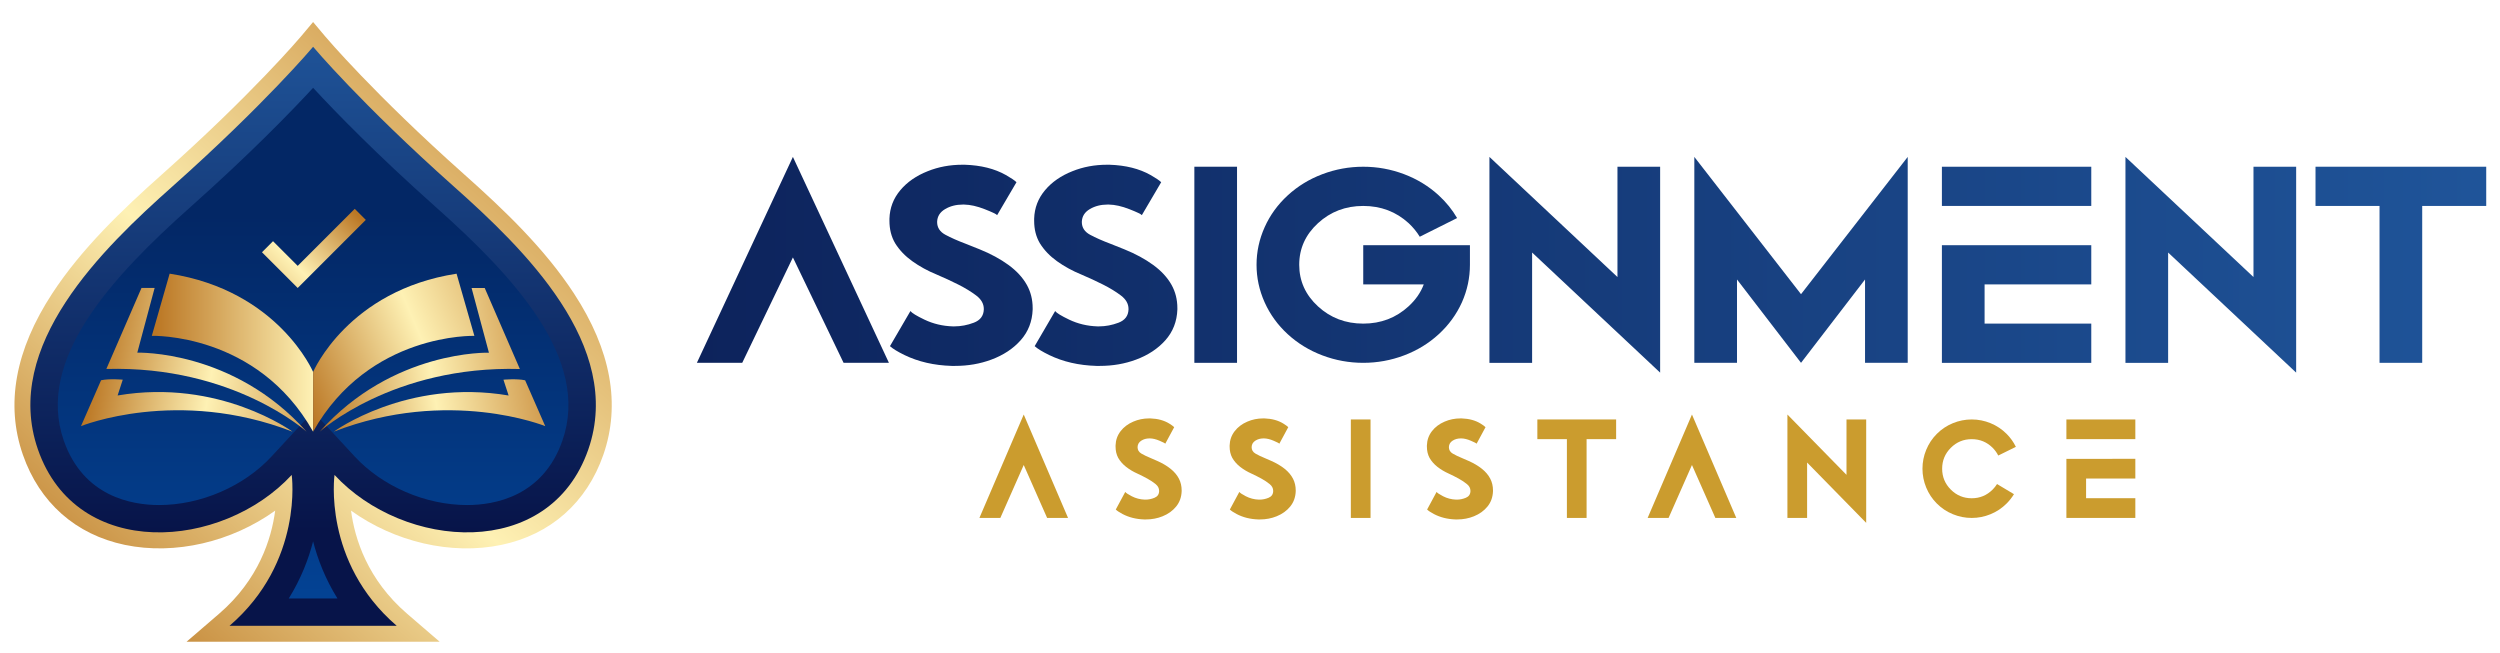
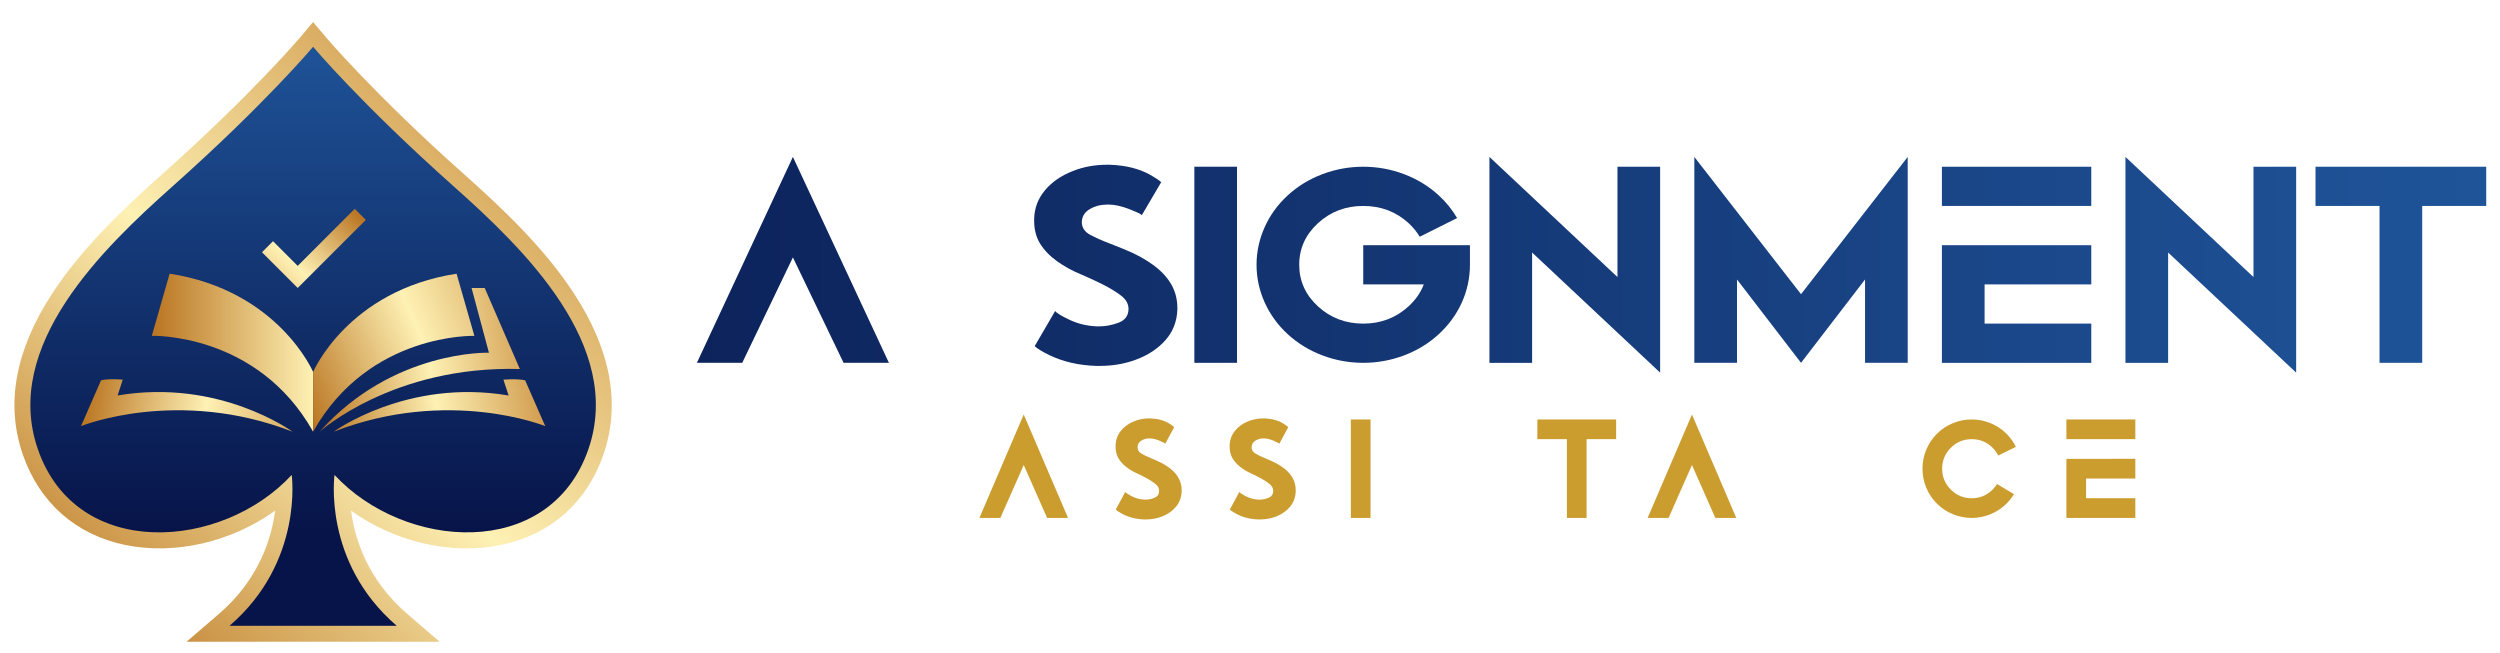
<svg xmlns="http://www.w3.org/2000/svg" version="1.1" id="Layer_2" x="0px" y="0px" viewBox="0 0 1593.39 416.35" style="enable-background:new 0 0 1593.39 416.35;" xml:space="preserve">
  <style type="text/css">
	.st0{fill:url(#SVGID_1_);}
	.st1{fill:url(#SVGID_00000070817307256986213070000015038674971742817692_);}
	.st2{fill:url(#SVGID_00000111164322278670908180000004518395120605246615_);}
	.st3{fill:url(#SVGID_00000135686058927470195070000009556875295358398082_);}
	.st4{fill:url(#SVGID_00000053540119552782326130000001845599912637779610_);}
	.st5{fill:url(#SVGID_00000165914559335990600080000011868222733310135939_);}
	.st6{fill:url(#SVGID_00000001648574609672994360000018025498376720962726_);}
	.st7{fill:url(#SVGID_00000007428403469096404640000002284581271013040518_);}
	.st8{fill:url(#SVGID_00000128475601160339126130000000898467000895685005_);}
	.st9{fill:url(#SVGID_00000042001451158823835640000016352610066196031365_);}
	.st10{fill:url(#SVGID_00000088818734257711611290000002877495858907034554_);}
	.st11{fill:url(#SVGID_00000151528589457284106950000006201093542122787978_);}
	.st12{fill:url(#SVGID_00000158023591033913319570000014603513292295008150_);}
	.st13{fill:url(#SVGID_00000035489330972806123000000008069281586589509262_);}
	.st14{fill:url(#SVGID_00000008113125454837104490000002752178733665484930_);}
	.st15{fill:url(#SVGID_00000139272509953371649260000006537165590352613779_);}
	.st16{fill:url(#SVGID_00000093140484364945117090000006957699864861042311_);}
	.st17{fill:url(#SVGID_00000001643271631303574700000007306931495674234265_);}
	.st18{fill:url(#SVGID_00000127002014836215019260000013201374830397353653_);}
	.st19{fill:url(#SVGID_00000088847976479582369670000015767846262718094270_);}
	.st20{fill:#CB9C2E;}
</style>
  <g>
    <g>
      <g>
        <linearGradient id="SVGID_1_" gradientUnits="userSpaceOnUse" x1="49.096" y1="420.84" x2="361.075" y2="71.356">
          <stop offset="0.012" style="stop-color:#BB7724" />
          <stop offset="0.5" style="stop-color:#FEF1B4" />
          <stop offset="1" style="stop-color:#CC9243" />
        </linearGradient>
        <path class="st0" d="M365.83,187.07c-18.75-28.69-44.66-53.4-69.86-75.83c-57.78-51.43-88.33-87.6-88.63-87.95l-7.79-9.26     l-7.78,9.26c-0.3,0.36-30.86,36.53-88.63,87.95c-25.2,22.43-51.1,47.14-69.86,75.83C9.71,223.13,3.41,257.7,14.58,289.81     c10.61,30.52,33.69,50.93,64.99,57.47c32.06,6.69,68.14-1.96,95.82-21.83c-2.36,17.91-10.46,43.94-35.74,65.71l-20.76,17.87     h161.34l-20.76-17.87c-25.29-21.77-33.39-47.81-35.74-65.71c27.69,19.88,63.76,28.53,95.83,21.84     c31.3-6.54,54.39-26.94,64.99-57.47C395.7,257.7,389.41,223.13,365.83,187.07z" />
        <g>
          <linearGradient id="SVGID_00000134968575773950893360000018424641675687245213_" gradientUnits="userSpaceOnUse" x1="199.559" y1="22.694" x2="199.559" y2="338.225">
            <stop offset="0" style="stop-color:#1F5499" />
            <stop offset="1" style="stop-color:#071449" />
          </linearGradient>
          <path style="fill:url(#SVGID_00000134968575773950893360000018424641675687245213_);" d="M289.22,118.83      c-59.12-52.63-89.66-89.01-89.66-89.01s-30.54,36.38-89.66,89.01C65.58,158.28,1.18,220.3,24.18,286.48      c24.79,71.32,117.58,64,161.74,16.22c0,0,7.8,55.33-39.63,96.16h53.28h53.28c-47.43-40.83-39.63-96.16-39.63-96.16      c44.16,47.77,136.95,55.1,161.74-16.22C397.94,220.3,333.54,158.28,289.22,118.83z" />
        </g>
        <linearGradient id="SVGID_00000034807791674297190500000003003267546424808867_" gradientUnits="userSpaceOnUse" x1="199.559" y1="136.916" x2="199.559" y2="425.032">
          <stop offset="0" style="stop-color:#032765" />
          <stop offset="1" style="stop-color:#03479C" />
        </linearGradient>
-         <path style="fill:url(#SVGID_00000034807791674297190500000003003267546424808867_);" d="M184.05,381.43     c7.79-12.52,12.59-25.05,15.51-36.4c2.92,11.35,7.72,23.88,15.51,36.4H184.05z M297.74,321.89c-26.57,0-54.06-11.88-71.74-31.01     l-24.93-26.97l-1.51,10.73l-1.51-10.73l-24.93,26.97c-17.68,19.13-45.17,31.01-71.74,31.01c-17.35,0-48.3-5.34-60.74-41.13     c-18-51.78,30.77-104.33,80.85-148.91c37.53-33.41,63.63-60.25,78.07-75.88c14.45,15.62,40.54,42.47,78.07,75.88     c50.08,44.58,98.84,97.13,80.85,148.91C346.04,316.54,315.09,321.89,297.74,321.89C297.74,321.89,297.74,321.89,297.74,321.89z" />
      </g>
      <g>
        <linearGradient id="SVGID_00000160174464216292855720000003055663065963557257_" gradientUnits="userSpaceOnUse" x1="53.304" y1="254.887" x2="206.737" y2="279.891">
          <stop offset="0.012" style="stop-color:#BB7724" />
          <stop offset="0.5" style="stop-color:#FEF1B4" />
          <stop offset="1" style="stop-color:#CC9243" />
        </linearGradient>
        <path style="fill:url(#SVGID_00000160174464216292855720000003055663065963557257_);" d="M74.95,252.06l3.29-10.07     c0,0-8.44-0.81-13.82,0.37l-12.8,29.23c0,0,61.44-24.96,134.8,3.54C186.41,275.12,139.8,241.01,74.95,252.06z" />
        <linearGradient id="SVGID_00000070104484261058736310000012622632219816916398_" gradientUnits="userSpaceOnUse" x1="59.787" y1="215.108" x2="213.219" y2="240.112">
          <stop offset="0.012" style="stop-color:#BB7724" />
          <stop offset="0.5" style="stop-color:#FEF1B4" />
          <stop offset="1" style="stop-color:#CC9243" />
        </linearGradient>
-         <path style="fill:url(#SVGID_00000070104484261058736310000012622632219816916398_);" d="M87.5,224.77l11.06-41.26h-8.37     l-22.41,51.65c80.98-2.27,127.6,39.96,127.6,39.96C148.76,222.82,87.5,224.77,87.5,224.77z" />
        <linearGradient id="SVGID_00000003071770715819030760000016052415785512287933_" gradientUnits="userSpaceOnUse" x1="96.766" y1="224.782" x2="302.355" y2="224.782">
          <stop offset="0.012" style="stop-color:#BB7724" />
          <stop offset="0.5" style="stop-color:#FEF1B4" />
          <stop offset="1" style="stop-color:#CC9243" />
        </linearGradient>
        <path style="fill:url(#SVGID_00000003071770715819030760000016052415785512287933_);" d="M199.56,237.06     c0,0-22.11-51.92-91.44-62.64l-11.36,39.63c0,0,67.23-2.16,102.79,61.07v0.03c0,0,0,0,0,0v-38.06V237.06z" />
        <linearGradient id="SVGID_00000173868794334941986110000014659021155649895069_" gradientUnits="userSpaceOnUse" x1="205.171" y1="277.573" x2="353.489" y2="253.705">
          <stop offset="0.012" style="stop-color:#BB7724" />
          <stop offset="0.5" style="stop-color:#FEF1B4" />
          <stop offset="1" style="stop-color:#CC9243" />
        </linearGradient>
        <path style="fill:url(#SVGID_00000173868794334941986110000014659021155649895069_);" d="M334.7,242.38     c-5.38-1.18-13.82-0.37-13.82-0.37l3.29,10.07c-64.84-11.05-111.46,23.06-111.46,23.06c73.36-28.51,134.8-3.54,134.8-3.54     L334.7,242.38z" />
        <linearGradient id="SVGID_00000116915846532062077810000015296308861022822293_" gradientUnits="userSpaceOnUse" x1="198.792" y1="237.931" x2="347.11" y2="214.064">
          <stop offset="0.012" style="stop-color:#BB7724" />
          <stop offset="0.5" style="stop-color:#FEF1B4" />
          <stop offset="1" style="stop-color:#CC9243" />
        </linearGradient>
        <path style="fill:url(#SVGID_00000116915846532062077810000015296308861022822293_);" d="M331.34,235.19l-22.41-51.65h-8.37     l11.06,41.26c0,0-61.26-1.95-107.87,50.35C203.74,275.15,250.36,232.92,331.34,235.19z" />
        <linearGradient id="SVGID_00000075883875908965551240000002137427104518252191_" gradientUnits="userSpaceOnUse" x1="187.332" y1="247.099" x2="347.205" y2="178.907">
          <stop offset="0.012" style="stop-color:#BB7724" />
          <stop offset="0.5" style="stop-color:#FEF1B4" />
          <stop offset="1" style="stop-color:#CC9243" />
        </linearGradient>
        <path style="fill:url(#SVGID_00000075883875908965551240000002137427104518252191_);" d="M291,174.44     c-69.14,10.69-91.31,62.35-91.44,62.64v38.06c35.56-63.22,102.79-61.07,102.79-61.07L291,174.44z" />
        <linearGradient id="SVGID_00000005255853371659059520000006058758087128340373_" gradientUnits="userSpaceOnUse" x1="221.345" y1="128.721" x2="148.606" y2="202.974">
          <stop offset="0.012" style="stop-color:#BB7724" />
          <stop offset="0.5" style="stop-color:#FEF1B4" />
          <stop offset="1" style="stop-color:#CC9243" />
        </linearGradient>
        <polygon style="fill:url(#SVGID_00000005255853371659059520000006058758087128340373_);" points="189.74,183.54 166.97,160.77      174.01,153.72 189.74,169.45 226.1,133.1 233.14,140.14    " />
      </g>
    </g>
    <g>
      <g>
        <g>
          <linearGradient id="SVGID_00000057124467948034137610000014351108628076882849_" gradientUnits="userSpaceOnUse" x1="1577.601" y1="165.633" x2="95.876" y2="165.633">
            <stop offset="0" style="stop-color:#1F5499" />
            <stop offset="1" style="stop-color:#071449" />
          </linearGradient>
          <path style="fill:url(#SVGID_00000057124467948034137610000014351108628076882849_);" d="M444.16,231.25l61.2-131.24      l61.2,131.24h-28.9l-32.3-67.18l-32.3,67.18H444.16z" />
        </g>
        <g>
          <linearGradient id="SVGID_00000098905795789778828800000018402463574430249618_" gradientUnits="userSpaceOnUse" x1="1577.601" y1="169.099" x2="95.876" y2="169.099">
            <stop offset="0" style="stop-color:#1F5499" />
            <stop offset="1" style="stop-color:#071449" />
          </linearGradient>
-           <path style="fill:url(#SVGID_00000098905795789778828800000018402463574430249618_);" d="M580.27,198.25      c0.92,1.24,3.9,3.06,8.93,5.47c5.59,2.67,11.62,4.1,18.06,4.3h0.96c4.18,0,8.32-0.78,12.43-2.34c4.11-1.56,6.23-4.36,6.38-8.4      v-0.39c0-3.25-1.61-6.1-4.83-8.54c-3.23-2.44-7.03-4.77-11.42-6.98c-4.39-2.21-8.96-4.33-13.71-6.35      c-5.74-2.34-10.93-5.18-15.57-8.5c-4.64-3.32-8.31-7.16-11-11.52c-2.41-4.1-3.61-8.85-3.61-14.26v-1.37      c0.21-6.84,2.51-12.87,6.91-18.11c4.39-5.24,10.24-9.29,17.53-12.16c6.8-2.73,14.13-4.1,22-4.1h1.59      c10.27,0.33,18.98,2.51,26.14,6.54c3.33,1.89,5.59,3.42,6.8,4.59l-12.33,20.99c-0.5-0.65-3.15-1.92-7.97-3.81      c-4.82-1.89-9.17-2.86-13.07-2.93h-0.85c-4.25,0-8.01,0.96-11.26,2.88c-3.26,1.92-4.96,4.61-5.1,8.06v0.2      c0,3.52,1.75,6.22,5.26,8.11c3.51,1.89,7.84,3.81,13.02,5.76c2.62,0.98,5.56,2.15,8.82,3.52c7.08,2.87,13.21,6.19,18.38,9.96      c5.17,3.78,9.07,8.01,11.69,12.69c2.48,4.43,3.72,9.37,3.72,14.84v0.88c-0.28,7.62-2.82,14.13-7.6,19.53      c-4.78,5.4-11.03,9.54-18.75,12.4c-7.15,2.67-14.84,4-23.06,4h-2.23c-11.19-0.33-21.22-2.64-30.07-6.93      c-4.39-2.15-7.47-4.04-9.24-5.66L580.27,198.25z" />
        </g>
        <g>
          <linearGradient id="SVGID_00000017493928574393343870000003860736233793836981_" gradientUnits="userSpaceOnUse" x1="1577.601" y1="169.099" x2="95.876" y2="169.099">
            <stop offset="0" style="stop-color:#1F5499" />
            <stop offset="1" style="stop-color:#071449" />
          </linearGradient>
          <path style="fill:url(#SVGID_00000017493928574393343870000003860736233793836981_);" d="M672.5,198.25      c0.92,1.24,3.9,3.06,8.93,5.47c5.59,2.67,11.62,4.1,18.06,4.3h0.96c4.18,0,8.32-0.78,12.43-2.34s6.23-4.36,6.38-8.4v-0.39      c0-3.25-1.61-6.1-4.83-8.54c-3.22-2.44-7.03-4.77-11.42-6.98c-4.39-2.21-8.96-4.33-13.71-6.35c-5.74-2.34-10.93-5.18-15.57-8.5      c-4.64-3.32-8.31-7.16-11-11.52c-2.41-4.1-3.61-8.85-3.61-14.26v-1.37c0.21-6.84,2.51-12.87,6.91-18.11      c4.39-5.24,10.24-9.29,17.53-12.16c6.8-2.73,14.13-4.1,22-4.1h1.59c10.27,0.33,18.98,2.51,26.14,6.54      c3.33,1.89,5.59,3.42,6.8,4.59l-12.33,20.99c-0.5-0.65-3.15-1.92-7.97-3.81c-4.82-1.89-9.17-2.86-13.07-2.93h-0.85      c-4.25,0-8.01,0.96-11.26,2.88c-3.26,1.92-4.96,4.61-5.1,8.06v0.2c0,3.52,1.75,6.22,5.26,8.11c3.51,1.89,7.84,3.81,13.02,5.76      c2.62,0.98,5.56,2.15,8.82,3.52c7.08,2.87,13.21,6.19,18.38,9.96c5.17,3.78,9.07,8.01,11.69,12.69      c2.48,4.43,3.72,9.37,3.72,14.84v0.88c-0.28,7.62-2.82,14.13-7.6,19.53c-4.78,5.4-11.03,9.54-18.75,12.4      c-7.15,2.67-14.84,4-23.06,4h-2.23c-11.19-0.33-21.22-2.64-30.07-6.93c-4.39-2.15-7.47-4.04-9.24-5.66L672.5,198.25z" />
        </g>
        <g>
          <linearGradient id="SVGID_00000140006980201303152950000011861953884383615396_" gradientUnits="userSpaceOnUse" x1="1577.601" y1="168.758" x2="95.876" y2="168.758">
            <stop offset="0" style="stop-color:#1F5499" />
            <stop offset="1" style="stop-color:#071449" />
          </linearGradient>
          <path style="fill:url(#SVGID_00000140006980201303152950000011861953884383615396_);" d="M788.43,231.25h-27.2V106.26h27.2      V231.25z" />
        </g>
        <g>
          <linearGradient id="SVGID_00000151527411345093054790000002918997823965093539_" gradientUnits="userSpaceOnUse" x1="1577.601" y1="168.758" x2="95.876" y2="168.758">
            <stop offset="0" style="stop-color:#1F5499" />
            <stop offset="1" style="stop-color:#071449" />
          </linearGradient>
          <path style="fill:url(#SVGID_00000151527411345093054790000002918997823965093539_);" d="M931.77,192.68      c-3.47,7.68-8.39,14.45-14.77,20.31c-6.37,5.86-13.74,10.37-22.1,13.52c-8.36,3.16-17.04,4.74-26.03,4.74      c-9,0-17.68-1.58-26.03-4.74c-8.36-3.16-15.73-7.67-22.1-13.52c-6.38-5.86-11.28-12.63-14.72-20.31      c-3.44-7.68-5.15-15.66-5.15-23.92c0-8.27,1.72-16.24,5.15-23.92c3.43-7.68,8.34-14.45,14.72-20.31      c6.37-5.86,13.74-10.37,22.1-13.52c8.36-3.16,17.04-4.74,26.03-4.74c9,0,17.67,1.58,26.03,4.74c8.36,3.16,15.73,7.67,22.1,13.52      c4.75,4.36,8.64,9.18,11.69,14.45l-23.8,11.91c-1.84-3.06-4.21-5.96-7.12-8.69c-8.01-7.29-17.64-10.94-28.9-10.94      s-20.88,3.66-28.85,10.99c-7.97,7.32-11.95,16.16-11.95,26.51c0,10.35,3.99,19.19,11.95,26.51      c7.97,7.32,17.59,10.99,28.85,10.99s20.9-3.68,28.9-11.03c4.53-4.17,7.76-8.82,9.67-13.96h-38.57v-25h68v12.5      C936.87,177.03,935.17,185,931.77,192.68z" />
        </g>
        <g>
          <linearGradient id="SVGID_00000090979115207047250880000006456162729837844907_" gradientUnits="userSpaceOnUse" x1="1577.601" y1="168.758" x2="95.876" y2="168.758">
            <stop offset="0" style="stop-color:#1F5499" />
            <stop offset="1" style="stop-color:#071449" />
          </linearGradient>
          <path style="fill:url(#SVGID_00000090979115207047250880000006456162729837844907_);" d="M976.5,160.95v70.31h-27.2V100.01      l81.6,76.56v-70.31h27.2V237.5L976.5,160.95z" />
        </g>
        <g>
          <linearGradient id="SVGID_00000154408426788094022770000007294526152762942894_" gradientUnits="userSpaceOnUse" x1="1577.601" y1="165.633" x2="95.876" y2="165.633">
            <stop offset="0" style="stop-color:#1F5499" />
            <stop offset="1" style="stop-color:#071449" />
          </linearGradient>
          <path style="fill:url(#SVGID_00000154408426788094022770000007294526152762942894_);" d="M1107.09,178.13v53.12h-27.2V100.01      l68,87.49l68-87.49v131.24h-27.2v-53.12l-40.8,53.12L1107.09,178.13z" />
        </g>
        <g>
          <linearGradient id="SVGID_00000141455888113230419140000009365538947370013591_" gradientUnits="userSpaceOnUse" x1="1577.601" y1="168.758" x2="95.876" y2="168.758">
            <stop offset="0" style="stop-color:#1F5499" />
            <stop offset="1" style="stop-color:#071449" />
          </linearGradient>
          <path style="fill:url(#SVGID_00000141455888113230419140000009365538947370013591_);" d="M1237.68,131.26v-25h95.21v25H1237.68z       M1332.89,156.26v25h-68v25h68v25h-95.21v-74.99H1332.89z" />
        </g>
        <g>
          <linearGradient id="SVGID_00000049223098085430415450000002104495833048190355_" gradientUnits="userSpaceOnUse" x1="1577.601" y1="168.758" x2="95.876" y2="168.758">
            <stop offset="0" style="stop-color:#1F5499" />
            <stop offset="1" style="stop-color:#071449" />
          </linearGradient>
          <path style="fill:url(#SVGID_00000049223098085430415450000002104495833048190355_);" d="M1381.87,160.95v70.31h-27.2V100.01      l81.6,76.56v-70.31h27.2V237.5L1381.87,160.95z" />
        </g>
        <g>
          <linearGradient id="SVGID_00000015321196518044583750000011893246422275489963_" gradientUnits="userSpaceOnUse" x1="1577.601" y1="168.758" x2="95.876" y2="168.758">
            <stop offset="0" style="stop-color:#1F5499" />
            <stop offset="1" style="stop-color:#071449" />
          </linearGradient>
          <path style="fill:url(#SVGID_00000015321196518044583750000011893246422275489963_);" d="M1584.61,106.26v25h-40.8v99.99h-27.2      v-99.99h-40.8v-25H1584.61z" />
        </g>
      </g>
      <g>
        <g>
          <path class="st20" d="M624.23,330.11l28.25-65.91l28.25,65.91h-13.34l-14.91-33.74l-14.91,33.74H624.23z" />
          <path class="st20" d="M717.19,313.53c0.42,0.62,1.8,1.54,4.12,2.75c2.58,1.34,5.36,2.06,8.34,2.16h0.44      c1.93,0,3.84-0.39,5.74-1.18c1.9-0.79,2.88-2.19,2.94-4.22v-0.2c0-1.63-0.74-3.07-2.23-4.29c-1.49-1.23-3.25-2.39-5.27-3.51      c-2.03-1.11-4.14-2.17-6.33-3.19c-2.65-1.18-5.04-2.6-7.18-4.27c-2.14-1.67-3.83-3.6-5.08-5.79c-1.11-2.06-1.67-4.45-1.67-7.16      v-0.69c0.1-3.43,1.16-6.46,3.19-9.1s4.72-4.67,8.09-6.11c3.14-1.37,6.52-2.06,10.15-2.06h0.74c4.74,0.16,8.76,1.26,12.06,3.29      c1.54,0.95,2.58,1.72,3.14,2.3l-5.69,10.54c-0.23-0.33-1.46-0.96-3.68-1.91c-2.22-0.95-4.23-1.44-6.03-1.47h-0.39      c-1.96,0-3.7,0.48-5.2,1.45c-1.5,0.96-2.29,2.31-2.35,4.05v0.1c0,1.77,0.81,3.12,2.43,4.07c1.62,0.95,3.62,1.91,6.01,2.89      c1.21,0.49,2.57,1.08,4.07,1.77c3.27,1.44,6.1,3.11,8.48,5c2.39,1.9,4.18,4.02,5.39,6.38c1.14,2.22,1.72,4.71,1.72,7.45v0.44      c-0.13,3.83-1.3,7.09-3.51,9.81s-5.09,4.79-8.66,6.23c-3.3,1.34-6.85,2.01-10.64,2.01h-1.03c-5.17-0.16-9.79-1.32-13.88-3.48      c-2.03-1.08-3.45-2.03-4.27-2.84L717.19,313.53z" />
          <path class="st20" d="M789.89,313.53c0.42,0.62,1.8,1.54,4.12,2.75c2.58,1.34,5.36,2.06,8.34,2.16h0.44      c1.93,0,3.84-0.39,5.74-1.18c1.9-0.79,2.88-2.19,2.94-4.22v-0.2c0-1.63-0.74-3.07-2.23-4.29c-1.49-1.23-3.25-2.39-5.27-3.51      c-2.03-1.11-4.14-2.17-6.33-3.19c-2.65-1.18-5.04-2.6-7.18-4.27c-2.14-1.67-3.83-3.6-5.08-5.79c-1.11-2.06-1.67-4.45-1.67-7.16      v-0.69c0.1-3.43,1.16-6.46,3.19-9.1s4.72-4.67,8.09-6.11c3.14-1.37,6.52-2.06,10.15-2.06h0.74c4.74,0.16,8.76,1.26,12.06,3.29      c1.54,0.95,2.58,1.72,3.14,2.3l-5.69,10.54c-0.23-0.33-1.46-0.96-3.68-1.91c-2.22-0.95-4.23-1.44-6.03-1.47h-0.39      c-1.96,0-3.7,0.48-5.2,1.45c-1.5,0.96-2.29,2.31-2.35,4.05v0.1c0,1.77,0.81,3.12,2.43,4.07c1.62,0.95,3.62,1.91,6.01,2.89      c1.21,0.49,2.57,1.08,4.07,1.77c3.27,1.44,6.1,3.11,8.48,5c2.39,1.9,4.18,4.02,5.39,6.38c1.14,2.22,1.72,4.71,1.72,7.45v0.44      c-0.13,3.83-1.3,7.09-3.51,9.81s-5.09,4.79-8.66,6.23c-3.3,1.34-6.85,2.01-10.64,2.01H802c-5.17-0.16-9.79-1.32-13.88-3.48      c-2.03-1.08-3.45-2.03-4.27-2.84L789.89,313.53z" />
          <path class="st20" d="M873.52,330.11h-12.55v-62.77h12.55V330.11z" />
-           <path class="st20" d="M915.62,313.53c0.42,0.62,1.8,1.54,4.12,2.75c2.58,1.34,5.36,2.06,8.34,2.16h0.44      c1.93,0,3.84-0.39,5.74-1.18c1.9-0.79,2.88-2.19,2.94-4.22v-0.2c0-1.63-0.74-3.07-2.23-4.29c-1.49-1.23-3.25-2.39-5.27-3.51      c-2.03-1.11-4.14-2.17-6.33-3.19c-2.65-1.18-5.04-2.6-7.18-4.27c-2.14-1.67-3.83-3.6-5.08-5.79c-1.11-2.06-1.67-4.45-1.67-7.16      v-0.69c0.1-3.43,1.16-6.46,3.19-9.1s4.72-4.67,8.09-6.11c3.14-1.37,6.52-2.06,10.15-2.06h0.74c4.74,0.16,8.76,1.26,12.06,3.29      c1.54,0.95,2.58,1.72,3.14,2.3l-5.69,10.54c-0.23-0.33-1.46-0.96-3.68-1.91c-2.22-0.95-4.23-1.44-6.03-1.47h-0.39      c-1.96,0-3.7,0.48-5.2,1.45c-1.5,0.96-2.29,2.31-2.35,4.05v0.1c0,1.77,0.81,3.12,2.43,4.07c1.62,0.95,3.62,1.91,6.01,2.89      c1.21,0.49,2.57,1.08,4.07,1.77c3.27,1.44,6.1,3.11,8.48,5c2.39,1.9,4.18,4.02,5.39,6.38c1.14,2.22,1.72,4.71,1.72,7.45v0.44      c-0.13,3.83-1.3,7.09-3.51,9.81s-5.09,4.79-8.66,6.23c-3.3,1.34-6.85,2.01-10.64,2.01h-1.03c-5.17-0.16-9.79-1.32-13.88-3.48      c-2.03-1.08-3.45-2.03-4.27-2.84L915.62,313.53z" />
          <path class="st20" d="M1030.05,267.34v12.55h-18.83v50.22h-12.55v-50.22h-18.83v-12.55H1030.05z" />
          <path class="st20" d="M1050.13,330.11l28.25-65.91l28.25,65.91h-13.34l-14.91-33.74l-14.91,33.74H1050.13z" />
-           <path class="st20" d="M1151.77,294.8v35.31h-12.55V264.2l37.66,38.45v-35.31h12.55v65.91L1151.77,294.8z" />
          <path class="st20" d="M1283.61,314.96c-1.31,2.16-2.88,4.15-4.71,5.98c-2.94,2.94-6.34,5.21-10.2,6.79      c-3.86,1.59-7.86,2.38-12.01,2.38c-4.15,0-8.16-0.79-12.02-2.38c-3.86-1.58-7.26-3.85-10.2-6.79s-5.21-6.34-6.79-10.2      c-1.59-3.86-2.38-7.86-2.38-12.02c0-4.15,0.79-8.16,2.38-12.01c1.58-3.86,3.85-7.26,6.79-10.2s6.34-5.21,10.2-6.79      c3.86-1.58,7.86-2.38,12.02-2.38c4.15,0,8.16,0.79,12.01,2.38c3.86,1.59,7.26,3.85,10.2,6.79c2.45,2.45,4.43,5.22,5.93,8.29      l-11.23,5.54c-0.88-1.77-2.08-3.42-3.58-4.95c-3.69-3.66-8.14-5.49-13.34-5.49s-9.64,1.84-13.32,5.52      c-3.68,3.68-5.52,8.12-5.52,13.31s1.84,9.64,5.52,13.32c3.68,3.68,8.12,5.52,13.32,5.52s9.64-1.85,13.34-5.54      c1.11-1.11,2.04-2.29,2.8-3.53L1283.61,314.96z" />
          <path class="st20" d="M1317.03,279.89v-12.55h43.94v12.55H1317.03z M1360.97,292.45V305h-31.39v12.55h31.39v12.55h-43.94v-37.66      H1360.97z" />
        </g>
      </g>
    </g>
  </g>
</svg>